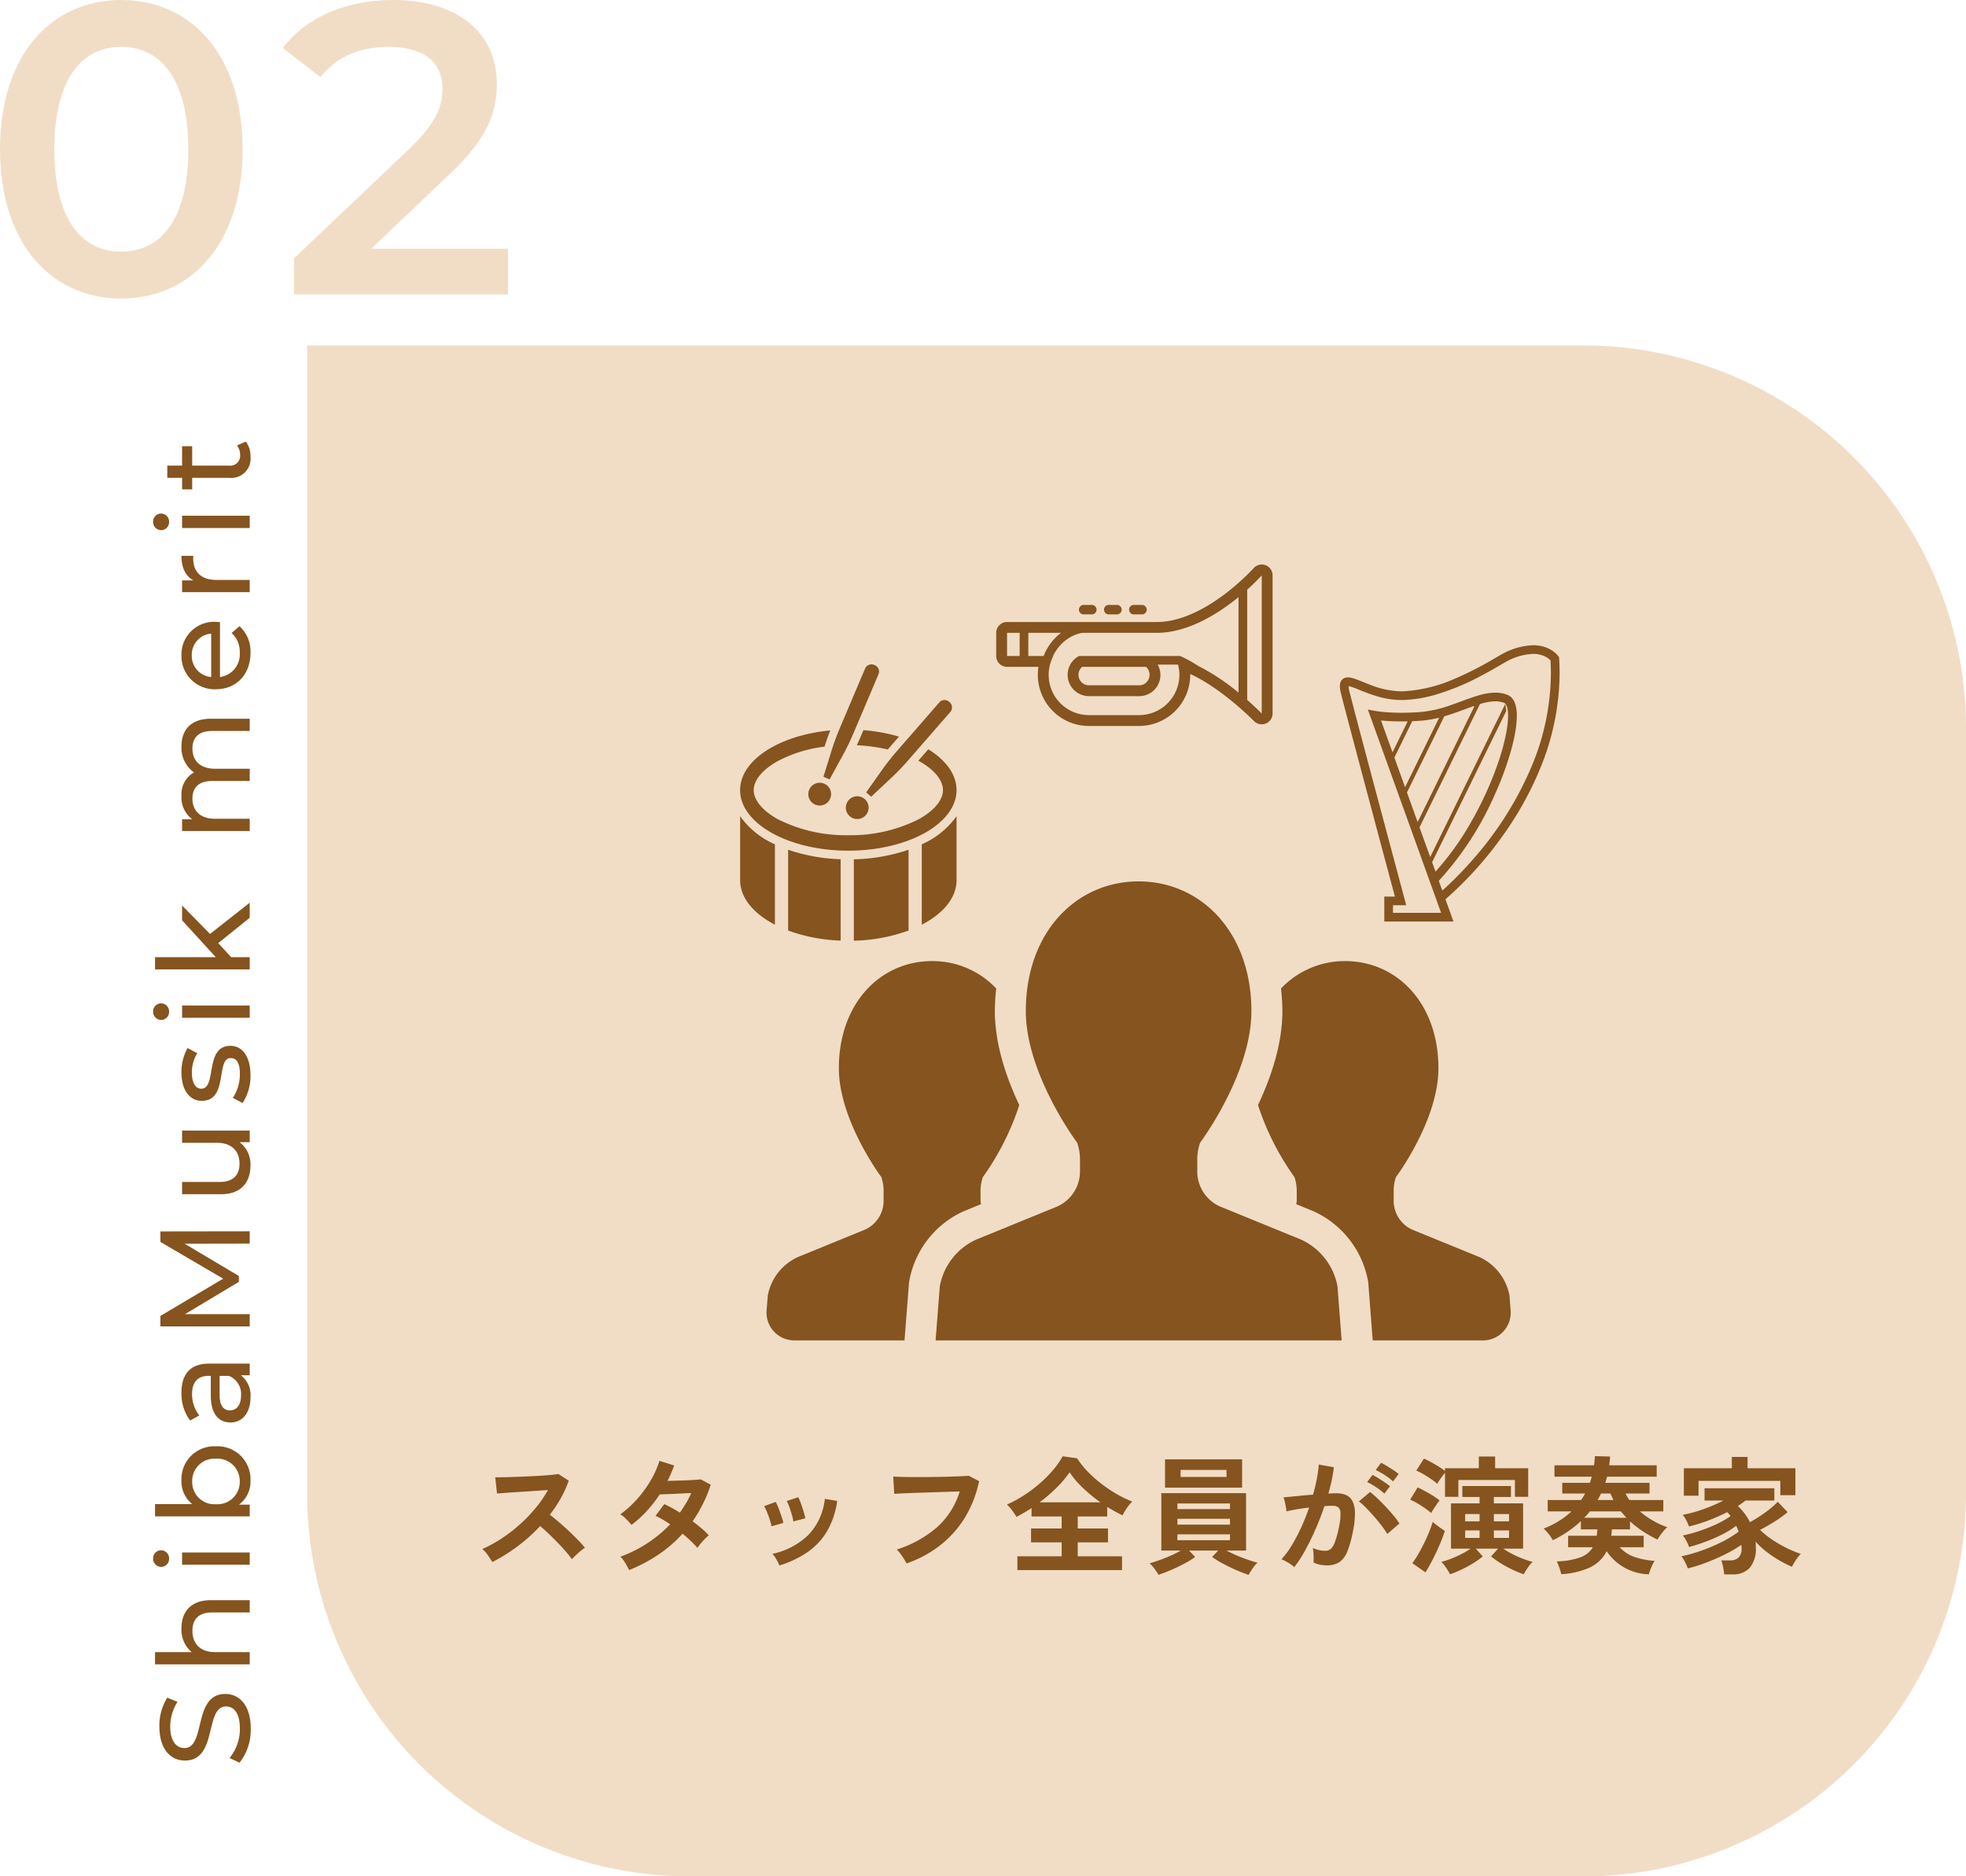
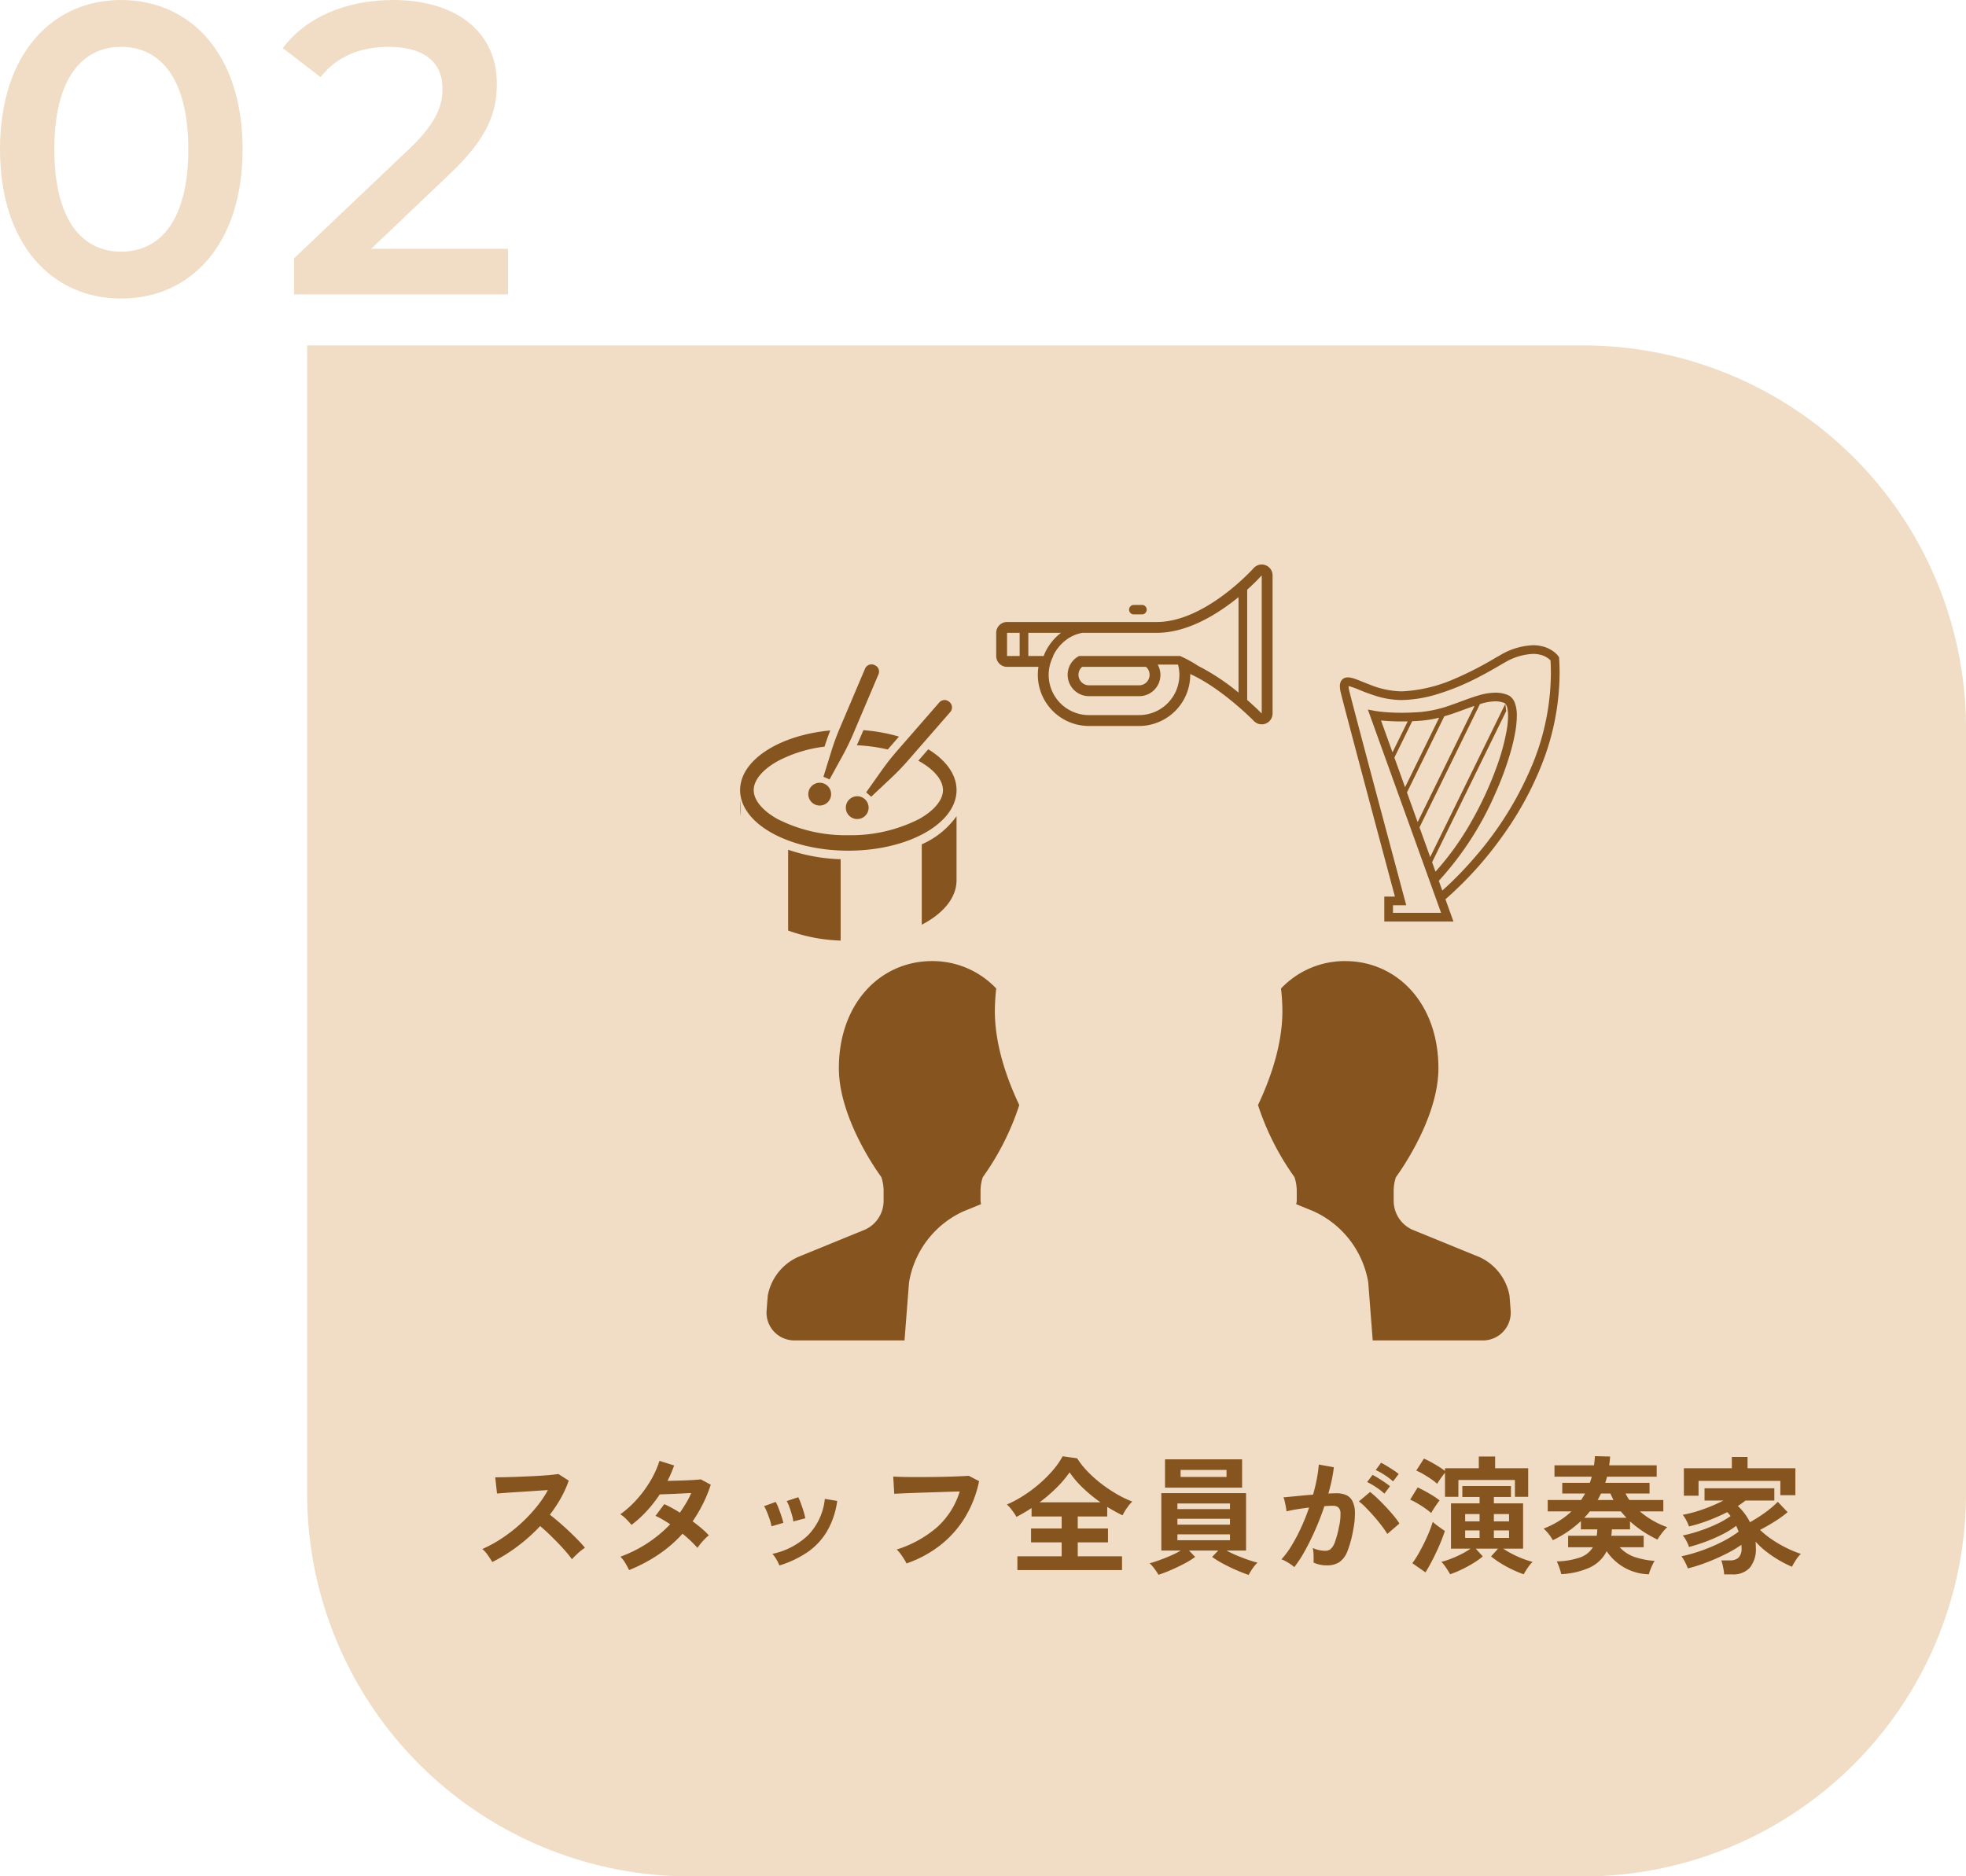
<svg xmlns="http://www.w3.org/2000/svg" width="308.14" height="294.15" viewBox="0 0 308.14 294.15">
  <g id="shooting_merit-02" transform="translate(-549.86 -464.85)">
    <path id="パス_18752" data-name="パス 18752" d="M21.84.65c10.855,0,19.045-8.45,19.045-23.4s-8.19-23.4-19.045-23.4c-10.79,0-18.98,8.45-18.98,23.4S11.05.65,21.84.65Zm0-7.345c-6.175,0-10.465-5.07-10.465-16.055s4.29-16.055,10.465-16.055c6.24,0,10.53,5.07,10.53,16.055S28.08-6.7,21.84-6.7ZM61.035-7.15,73.19-18.72c6.3-5.915,7.54-9.945,7.54-14.365,0-8.06-6.37-13.065-16.25-13.065-7.475,0-13.78,2.795-17.29,7.54L53.1-34.06c2.535-3.25,6.24-4.745,10.66-4.745,5.59,0,8.45,2.4,8.45,6.565,0,2.535-.78,5.2-5.2,9.425L48.945-5.655V0h33.54V-7.15Z" transform="translate(547 511)" fill="#f1ddc6" />
    <path id="IMG_1139" d="M0,0H200a60,60,0,0,1,60,60V180a60,60,0,0,1-60,60H60A60,60,0,0,1,0,180V0A0,0,0,0,1,0,0Z" transform="translate(598 519)" fill="#f1ddc6" />
-     <path id="パス_18753" data-name="パス 18753" d="M6.18.16c3.7,0,5.42-1.84,5.42-3.98,0-5.14-8.48-3-8.48-6.42,0-1.22,1.02-2.22,3.4-2.22a7.23,7.23,0,0,1,3.84,1.14l.66-1.6a8.237,8.237,0,0,0-4.5-1.24c-3.68,0-5.36,1.84-5.36,4,0,5.2,8.48,3.04,8.48,6.46,0,1.22-1.04,2.16-3.46,2.16A7.205,7.205,0,0,1,1.56-3.16L.82-1.6A8.31,8.31,0,0,0,6.18.16ZM21.9-10.7a4.6,4.6,0,0,0-3.74,1.6v-5.74H16.24V0h1.92V-5.46c0-2.3,1.32-3.52,3.36-3.52,1.82,0,2.86,1.02,2.86,3.1V0H26.3V-6.1C26.3-9.22,24.48-10.7,21.9-10.7Zm10.92-1.94a1.256,1.256,0,0,0,1.3-1.28,1.244,1.244,0,0,0-1.3-1.22,1.264,1.264,0,0,0-1.3,1.26A1.248,1.248,0,0,0,32.82-12.64ZM31.86,0h1.92V-10.6H31.86Zm13.2-10.7A4.51,4.51,0,0,0,41.36-9v-5.84H39.44V0h1.84V-1.68A4.478,4.478,0,0,0,45.06.12,5.161,5.161,0,0,0,50.42-5.3,5.145,5.145,0,0,0,45.06-10.7ZM44.9-1.56A3.505,3.505,0,0,1,41.34-5.3,3.489,3.489,0,0,1,44.9-9.02,3.493,3.493,0,0,1,48.48-5.3,3.51,3.51,0,0,1,44.9-1.56ZM58.84-10.7a7.059,7.059,0,0,0-4.38,1.36l.8,1.44a5.36,5.36,0,0,1,3.36-1.14c1.9,0,2.84.94,2.84,2.56v.38H58.42c-3.16,0-4.26,1.4-4.26,3.1,0,1.84,1.52,3.12,3.92,3.12A3.935,3.935,0,0,0,61.56-1.4V0h1.82V-6.4C63.38-9.3,61.74-10.7,58.84-10.7ZM58.4-1.36c-1.46,0-2.34-.66-2.34-1.72,0-.9.54-1.64,2.44-1.64h2.96v1.48A3.074,3.074,0,0,1,58.4-1.36ZM84.12,0,84.1-14H82.46L76.7-4.16,70.86-14H69.22V0h1.92V-10.14L76.2-1.7h.92l5.06-8.5L82.2,0ZM98-10.6v5.48c0,2.28-1.28,3.52-3.28,3.52-1.82,0-2.86-1.04-2.86-3.12V-10.6H89.94v6.1c0,3.12,1.82,4.62,4.56,4.62A4.313,4.313,0,0,0,98.1-1.6V0h1.82V-10.6ZM108.62.12c2.82,0,4.58-1.22,4.58-3.14,0-4.12-6.72-2.08-6.72-4.58,0-.84.82-1.46,2.5-1.46a5.536,5.536,0,0,1,3.06.84l.82-1.52A7.713,7.713,0,0,0,109-10.7c-2.72,0-4.42,1.28-4.42,3.18,0,4.22,6.7,2.16,6.7,4.54,0,.9-.74,1.44-2.52,1.44a6.812,6.812,0,0,1-3.72-1.1l-.8,1.52A7.65,7.65,0,0,0,108.62.12Zm9.94-12.76a1.256,1.256,0,0,0,1.3-1.28,1.244,1.244,0,0,0-1.3-1.22,1.264,1.264,0,0,0-1.3,1.26A1.248,1.248,0,0,0,118.56-12.64ZM117.6,0h1.92V-10.6H117.6Zm15.68,0h2.36l-4.9-6.22,4.46-4.38h-2.32L127.1-5.32v-9.52h-1.92V0h1.92V-2.9l2.2-2.04Zm26.86-10.7a4.777,4.777,0,0,0-4.08,1.96,3.923,3.923,0,0,0-3.68-1.96,4.3,4.3,0,0,0-3.66,1.68V-10.6h-1.84V0h1.92V-5.46c0-2.3,1.26-3.52,3.18-3.52,1.74,0,2.74,1.02,2.74,3.1V0h1.92V-5.46c0-2.3,1.26-3.52,3.18-3.52,1.74,0,2.74,1.02,2.74,3.1V0h1.92V-6.1C164.48-9.22,162.72-10.7,160.14-10.7Zm19.52,5.46a5.111,5.111,0,0,0-5.24-5.46,5.191,5.191,0,0,0-5.32,5.4c0,3.16,2.28,5.42,5.7,5.42a5.32,5.32,0,0,0,4.18-1.72l-1.06-1.24a3.958,3.958,0,0,1-3.06,1.28,3.59,3.59,0,0,1-3.84-3.1h8.6C179.64-4.84,179.66-5.08,179.66-5.24Zm-5.24-3.84a3.306,3.306,0,0,1,3.4,3.04h-6.8A3.3,3.3,0,0,1,174.42-9.08Zm11.74.26V-10.6h-1.84V0h1.92V-5.28c0-2.32,1.28-3.58,3.34-3.58a3.39,3.39,0,0,1,.44.02V-10.7C188.16-10.7,186.84-10.06,186.16-8.82Zm9.18-3.82a1.256,1.256,0,0,0,1.3-1.28,1.244,1.244,0,0,0-1.3-1.22,1.264,1.264,0,0,0-1.3,1.26A1.248,1.248,0,0,0,195.34-12.64ZM194.38,0h1.92V-10.6h-1.92Zm12.94-2a2.418,2.418,0,0,1-1.5.5,1.562,1.562,0,0,1-1.66-1.78V-9.02h3.04V-10.6h-3.04v-2.32h-1.92v2.32h-1.8v1.58h1.8V-3.2A3.025,3.025,0,0,0,205.6.12a3.622,3.622,0,0,0,2.32-.74Z" transform="translate(589 742) rotate(-90)" fill="#85541f" />
    <path id="パス_18754" data-name="パス 18754" d="M-100.98-.28q-.26-.44-.69-1.06a4.766,4.766,0,0,0-.87-.98,20.841,20.841,0,0,0,3-1.64,23.684,23.684,0,0,0,2.87-2.21,24.122,24.122,0,0,0,2.5-2.6,18.059,18.059,0,0,0,1.91-2.79q-.98.06-2.15.14t-2.32.15q-1.15.07-2.08.14t-1.43.11l-.28-2.54q.5,0,1.5-.02t2.24-.07q1.24-.05,2.47-.11t2.22-.15q.99-.09,1.47-.17L-89-13.04a16.53,16.53,0,0,1-1.24,2.75A21.277,21.277,0,0,1-91.96-7.7q.7.54,1.49,1.22t1.55,1.4q.76.72,1.4,1.38t1.06,1.18a8.032,8.032,0,0,0-1.06.83q-.56.51-.98.97a15.642,15.642,0,0,0-.98-1.23q-.6-.69-1.29-1.4t-1.39-1.38q-.7-.67-1.32-1.19a26.559,26.559,0,0,1-3.6,3.22A26.274,26.274,0,0,1-100.98-.28ZM-79.54.98a10.934,10.934,0,0,0-.64-1.17,4.7,4.7,0,0,0-.72-.93,20.187,20.187,0,0,0,4.21-2.1A20.168,20.168,0,0,0-73.1-6.2q-.6-.4-1.18-.74a11.294,11.294,0,0,0-1.12-.58l1.38-1.84a20.807,20.807,0,0,1,2.44,1.34q.52-.74.98-1.51a12.893,12.893,0,0,0,.8-1.57q-.84.04-1.81.09t-1.81.08q-.84.03-1.32.05a20.59,20.59,0,0,1-1.98,2.55A18.117,18.117,0,0,1-79.16-6.1,11.535,11.535,0,0,0-80-7.02a4.354,4.354,0,0,0-.92-.74,15.937,15.937,0,0,0,2.63-2.38,18.176,18.176,0,0,0,2.14-2.94,14.583,14.583,0,0,0,1.37-3.06l2.3.72q-.22.62-.48,1.23T-73.52-13q.88-.02,1.91-.05t1.93-.08q.9-.05,1.38-.11l1.56.84a21.51,21.51,0,0,1-1.24,3.03,23.161,23.161,0,0,1-1.6,2.71q.76.56,1.43,1.13a10.843,10.843,0,0,1,1.11,1.07,4.827,4.827,0,0,0-.63.56q-.35.36-.66.74a7.483,7.483,0,0,0-.49.66,21.264,21.264,0,0,0-2.34-2.22,20.531,20.531,0,0,1-3.79,3.28A24.807,24.807,0,0,1-79.54.98ZM-55.98.26a6.79,6.79,0,0,0-.48-.97,4.193,4.193,0,0,0-.62-.85,11.557,11.557,0,0,0,5.59-2.92,9.583,9.583,0,0,0,2.63-5.7l1.94.32a12.811,12.811,0,0,1-1.67,4.88,10.481,10.481,0,0,1-3.1,3.23A16.644,16.644,0,0,1-55.98.26Zm-1.24-6.14a6.728,6.728,0,0,0-.26-1.02q-.2-.62-.45-1.22a6.6,6.6,0,0,0-.45-.92l1.82-.66a6.84,6.84,0,0,1,.44.96q.24.62.45,1.25t.31,1.07Zm3.42-.76a6.162,6.162,0,0,0-.22-1.03q-.18-.63-.4-1.24a5.069,5.069,0,0,0-.42-.93l1.82-.6a10.259,10.259,0,0,1,.41.98q.23.62.42,1.25a10.035,10.035,0,0,1,.27,1.07ZM-36.06-.06a6.754,6.754,0,0,0-.38-.68q-.26-.42-.57-.84a4,4,0,0,0-.59-.66A17.851,17.851,0,0,0-31.31-5.7a12.38,12.38,0,0,0,3.59-5.64q-.94.02-2.14.06l-2.45.08q-1.25.04-2.4.08t-2.01.08l-1.26.06-.16-2.7q.58.04,1.52.06t2.09.02q1.15,0,2.36-.01t2.35-.04q1.14-.03,2.06-.07t1.46-.08l1.62.84a17.917,17.917,0,0,1-2.24,5.73A16.323,16.323,0,0,1-30.8-2.89,18.148,18.148,0,0,1-36.06-.06ZM-18.68.98V-1.18h6.94V-3.36h-4.8V-5.54h4.8V-7.42h-4.72V-8.74q-.58.38-1.18.73t-1.18.65a10.342,10.342,0,0,0-.68-1.01,6.349,6.349,0,0,0-.82-.93,17.943,17.943,0,0,0,2.55-1.36,21.679,21.679,0,0,0,2.48-1.84,19.761,19.761,0,0,0,2.15-2.14,13.018,13.018,0,0,0,1.56-2.22l2.26.32a13.207,13.207,0,0,0,1.64,2.06,19.253,19.253,0,0,0,2.15,1.92,22.4,22.4,0,0,0,2.41,1.62A16.968,16.968,0,0,0-.68-9.76a6.512,6.512,0,0,0-.82.99A8.566,8.566,0,0,0-2.2-7.6q-.58-.28-1.18-.61T-4.6-8.92v1.5H-9.22v1.88h4.74v2.18H-9.22v2.18h6.94V.98ZM-15.2-9.64h9.54a24.264,24.264,0,0,1-2.7-2.21,14.83,14.83,0,0,1-2.14-2.49,17.137,17.137,0,0,1-2.06,2.43A24.857,24.857,0,0,1-15.2-9.64ZM17.56,1.74q-.88-.3-1.96-.77T13.52-.04a14.458,14.458,0,0,1-1.68-1.04l.96-1H8.22l.96,1A12.354,12.354,0,0,1,7.52-.05q-1,.53-2.08,1t-2,.77q-.14-.24-.38-.59T2.55.45a3.932,3.932,0,0,0-.51-.53q.6-.16,1.47-.47T5.3-1.26a14.042,14.042,0,0,0,1.62-.82H3.88v-9H17.16v9H14.1a16.3,16.3,0,0,0,1.63.78q.91.38,1.78.68t1.45.44a3.647,3.647,0,0,0-.52.56,8.492,8.492,0,0,0-.51.73Q17.7,1.48,17.56,1.74ZM4.46-11.94v-4.44H16.54v4.44ZM6.9-13.62h7.2v-1.1H6.9ZM6.4-3.7h8.24v-.92H6.4Zm0-2.44h8.24v-.92H6.4Zm0-2.44h8.24v-.88H6.4ZM24.72.52a4.1,4.1,0,0,0-.56-.44q-.38-.26-.78-.48a3.434,3.434,0,0,0-.68-.3,13.244,13.244,0,0,0,1.62-2.19A28.341,28.341,0,0,0,25.8-5.7a31.643,31.643,0,0,0,1.24-3.12q-1.02.12-1.97.28t-1.57.32q-.02-.26-.1-.7t-.18-.87a3.062,3.062,0,0,0-.2-.63q.46-.04,1.2-.11t1.64-.16q.9-.09,1.8-.15.36-1.26.59-2.47a20.55,20.55,0,0,0,.31-2.25l2.36.42q-.1.92-.32,1.97t-.54,2.15q.4-.02.72-.03t.56-.01a3.852,3.852,0,0,1,1.43.25,2.046,2.046,0,0,1,1.01.88,3.775,3.775,0,0,1,.44,1.74,12.4,12.4,0,0,1-.26,2.83,17.244,17.244,0,0,1-.91,3.38A3.678,3.678,0,0,1,31.78-.26a3.465,3.465,0,0,1-1.94.5,4.728,4.728,0,0,1-2.1-.44q.02-.48,0-1.16a5.986,5.986,0,0,0-.12-1.12,4.845,4.845,0,0,0,1.96.44,1.319,1.319,0,0,0,.83-.27,2.566,2.566,0,0,0,.67-1.08,15.047,15.047,0,0,0,.64-2.39,8.412,8.412,0,0,0,.24-2.17,1.2,1.2,0,0,0-.38-.93,1.38,1.38,0,0,0-.8-.22q-.56,0-1.34.06-.62,1.86-1.41,3.66T26.39-2.05A19.358,19.358,0,0,1,24.72.52ZM39.3-4.68a14.161,14.161,0,0,0-.88-1.28q-.56-.74-1.22-1.49T35.92-8.83a8.052,8.052,0,0,0-1.08-.95l1.76-1.48a12.922,12.922,0,0,1,1.12.97q.64.61,1.32,1.33T40.3-7.54a11.131,11.131,0,0,1,.9,1.22Zm.9-8.24a9.717,9.717,0,0,0-1.33-1.01,9.9,9.9,0,0,0-1.39-.77l.84-1.14q.34.16.87.48t1.06.67a8.227,8.227,0,0,1,.83.61ZM38.84-11a9.159,9.159,0,0,0-1.31-1.02,11.283,11.283,0,0,0-1.39-.8l.84-1.12a8.949,8.949,0,0,1,.87.49q.53.33,1.05.68a8.733,8.733,0,0,1,.82.61ZM49.14,1.64q-.12-.24-.36-.62T48.27.27a3.2,3.2,0,0,0-.51-.57,13.308,13.308,0,0,0,1.48-.48,16.86,16.86,0,0,0,1.68-.75,12.294,12.294,0,0,0,1.44-.85H49.28v-7.1h4.48v-1h-2.7V-12.2h7.62v1.72H56v1h4.58v7.1H57.46a14.444,14.444,0,0,0,1.45.85,15.6,15.6,0,0,0,1.68.75,13.861,13.861,0,0,0,1.49.48,3.477,3.477,0,0,0-.52.57q-.28.37-.52.75t-.36.62A17.168,17.168,0,0,1,58.89.9,18.2,18.2,0,0,1,57.04-.11a13.527,13.527,0,0,1-1.48-1.05l1.1-1.22h-3.5l1.1,1.22A11.644,11.644,0,0,1,52.79-.11,19.114,19.114,0,0,1,50.93.9,17.168,17.168,0,0,1,49.14,1.64Zm-.8-12.14v-3.78q-.18.22-.43.56t-.47.66a4.662,4.662,0,0,0-.32.52,7.964,7.964,0,0,0-.92-.72q-.58-.4-1.21-.77a10,10,0,0,0-1.15-.59l1.2-1.88q.5.22,1.1.55t1.18.69a12.174,12.174,0,0,1,1.02.7v-.42h5.3v-1.84H56.2v1.84h5.18v4.48H59.3v-2.64H50.44v2.64ZM45.28,1.34,43.22-.1a12.818,12.818,0,0,0,.93-1.42q.47-.82.92-1.73t.8-1.78q.35-.87.55-1.55a5.734,5.734,0,0,0,.53.45q.35.27.73.54t.64.43q-.22.7-.57,1.57t-.78,1.78q-.43.91-.87,1.73T45.28,1.34Zm.9-9.3a11,11,0,0,0-.94-.73q-.58-.41-1.21-.78a10,10,0,0,0-1.15-.59l1.18-1.92q.88.42,1.83.97A13.742,13.742,0,0,1,47.5-9.94a6.423,6.423,0,0,0-.43.57q-.27.39-.52.78A7.258,7.258,0,0,0,46.18-7.96ZM56-4.06h2.38V-5.24H56Zm0-2.6h2.38V-7.8H56Zm-4.5,2.6h2.26V-5.24H51.5Zm0-2.6h2.26V-7.8H51.5Zm28.8,8.3a8.157,8.157,0,0,1-6.62-3.62A5.585,5.585,0,0,1,71.03.58a12.225,12.225,0,0,1-4.47,1.04,7.752,7.752,0,0,0-.29-1,8.709,8.709,0,0,0-.41-1,11.81,11.81,0,0,0,3.68-.63A3.78,3.78,0,0,0,71.52-2.6H67.64V-4.4h4.48q.04-.24.06-.49t.04-.51H69.64V-6.7a17.321,17.321,0,0,1-4.4,3,5.934,5.934,0,0,0-.64-.96,5.772,5.772,0,0,0-.8-.86,14.769,14.769,0,0,0,2.41-1.2,12.074,12.074,0,0,0,1.95-1.5H64.44V-10h5.24q.16-.26.32-.51t.3-.51H66.72V-12.7h4.32a8.837,8.837,0,0,0,.3-.96H65.5v-1.78h6.2l.08-.72q.04-.36.06-.72l2.38.06q-.02.34-.06.69t-.08.69h7.44v1.78H73.74q-.06.24-.13.48t-.15.48H80.4v1.68H76.64a7.509,7.509,0,0,0,.6,1.02h5.32v1.78H78.88a13.517,13.517,0,0,0,4.3,2.48,5.934,5.934,0,0,0-.84.92,9.514,9.514,0,0,0-.7,1.02,19.942,19.942,0,0,1-2.28-1.29,16.041,16.041,0,0,1-2.02-1.57V-5.4H74.5q-.02.26-.04.51t-.06.49h5.08v1.8H75.72a5.668,5.668,0,0,0,2.25,1.5,12.507,12.507,0,0,0,3.23.64,4.366,4.366,0,0,0-.36.65q-.18.39-.33.78A4.619,4.619,0,0,0,80.3,1.64ZM70.16-7.22h6.62q-.46-.5-.88-1H71.04A9.85,9.85,0,0,1,70.16-7.22ZM72.26-10h2.48l-.48-1.02H72.8q-.14.26-.26.51A5.6,5.6,0,0,1,72.26-10ZM92.1,1.66q-.02-.3-.09-.72T91.84.11a4.566,4.566,0,0,0-.2-.65h1.4a1.905,1.905,0,0,0,1.3-.42,1.988,1.988,0,0,0,.48-1.54q0-.12-.01-.24t-.01-.24a19.388,19.388,0,0,1-2.45,1.44q-1.43.72-2.99,1.32A24.18,24.18,0,0,1,86.4.72a7.219,7.219,0,0,0-.44-1,5.376,5.376,0,0,0-.56-.9,24.91,24.91,0,0,0,3.08-.87A26.287,26.287,0,0,0,91.67-3.4a17.609,17.609,0,0,0,2.69-1.64q-.08-.24-.18-.47t-.2-.45a13.409,13.409,0,0,1-2.16,1.34,25.265,25.265,0,0,1-2.63,1.15,26.463,26.463,0,0,1-2.61.83,5.123,5.123,0,0,0-.42-.98,3.572,3.572,0,0,0-.56-.82,22.082,22.082,0,0,0,2.59-.7,24.293,24.293,0,0,0,2.69-1.07A14.071,14.071,0,0,0,93.1-7.48a5.092,5.092,0,0,0-.52-.62,30.915,30.915,0,0,1-2.95,1.3,22.959,22.959,0,0,1-3.05.94,6.2,6.2,0,0,0-.41-.94,4.474,4.474,0,0,0-.57-.88,20.772,20.772,0,0,0,3.25-.89,24.809,24.809,0,0,0,3.13-1.35H89.02v-1.92H99.96v1.92H95.44a14.141,14.141,0,0,1-1.2.86,8.744,8.744,0,0,1,1.9,2.54q.82-.46,1.65-1.01t1.54-1.13a13.22,13.22,0,0,0,1.17-1.06l1.54,1.62a17.419,17.419,0,0,1-2.06,1.49q-1.14.71-2.26,1.29a13.6,13.6,0,0,0,1.99,1.59,18.966,18.966,0,0,0,2.3,1.31,16.8,16.8,0,0,0,2.11.86,4.7,4.7,0,0,0-.76.93,11.016,11.016,0,0,0-.64,1.09,18.022,18.022,0,0,1-1.93-.97,18.061,18.061,0,0,1-2.02-1.35,12.405,12.405,0,0,1-1.75-1.62q.02.22.03.45t.01.45a4.624,4.624,0,0,1-.95,3.2,3.511,3.511,0,0,1-2.73,1.04ZM85.78-10.68v-4.3H93.3v-1.78h2.46v1.78h7.5v4.22H100.9V-13H88.08v2.32Z" transform="translate(728 710)" fill="#85541f" />
    <g id="人物アイコン_チーム" data-name="人物アイコン　チーム" transform="translate(670 603.021)">
      <path id="パス_18074" data-name="パス 18074" d="M33.619,191.017c-.018-.182-.075-.349-.075-.53v-1.556a6.559,6.559,0,0,1,.363-2.164,41.449,41.449,0,0,0,5.71-11.288c-2.008-4.236-3.83-9.508-3.83-14.734A32.928,32.928,0,0,1,36,157.2a13.734,13.734,0,0,0-10.056-4.293c-8.063,0-14.606,6.578-14.606,16.8,0,8.18,6.657,17.058,6.657,17.058a6.747,6.747,0,0,1,.356,2.164v1.556a4.966,4.966,0,0,1-2.9,4.514L4.885,199.318a8.306,8.306,0,0,0-4.692,6.044l-.182,2.324a4.353,4.353,0,0,0,4.339,4.685H21.627l.708-9.1.046-.246a14.9,14.9,0,0,1,8.426-10.861Z" transform="translate(0.001 -140.415)" fill="#85541f" />
      <path id="パス_18075" data-name="パス 18075" d="M377.537,205.363a8.294,8.294,0,0,0-4.688-6.044L362.273,195a4.959,4.959,0,0,1-2.891-4.514v-1.556a6.562,6.562,0,0,1,.359-2.164s6.653-8.878,6.653-17.058c0-10.224-6.539-16.8-14.616-16.8a13.737,13.737,0,0,0-10.056,4.3,31.83,31.83,0,0,1,.217,3.538c0,5.222-1.819,10.494-3.823,14.73a41.345,41.345,0,0,0,5.713,11.292,6.751,6.751,0,0,1,.359,2.164v1.556c0,.182-.061.349-.078.53l2.62,1.068a14.984,14.984,0,0,1,8.622,10.932l.043.249.7,9.106h17.283a4.353,4.353,0,0,0,4.336-4.685Z" transform="translate(-261.084 -140.415)" fill="#85541f" />
-       <path id="パス_18076" data-name="パス 18076" d="M173.629,154.244l-12.794-5.229a6.013,6.013,0,0,1-3.5-5.461v-1.887a7.921,7.921,0,0,1,.438-2.62s8.045-10.736,8.045-20.64c0-12.374-7.913-20.33-17.678-20.33s-17.678,7.956-17.678,20.33c0,9.9,8.052,20.64,8.052,20.64a8.107,8.107,0,0,1,.438,2.62v1.887a6.025,6.025,0,0,1-3.506,5.461l-12.794,5.229a10.014,10.014,0,0,0-5.674,7.315l-.659,8.476h63.642l-.651-8.476A10.042,10.042,0,0,0,173.629,154.244Z" transform="translate(-89.82 -98.078)" fill="#85541f" />
    </g>
    <g id="トランペットのアイコン2" transform="translate(706 553.345)">
      <path id="パス_18077" data-name="パス 18077" d="M42.218,106.523a1.7,1.7,0,0,0-1.875.465c-.121.136-7.6,8.439-15.188,8.439H1.7a1.7,1.7,0,0,0-1.7,1.7v3.631a1.7,1.7,0,0,0,1.7,1.7H6.623a8.014,8.014,0,0,0,7.919,9.268h7.85a8.033,8.033,0,0,0,8.019-8.018v-.125c4.94,2.224,9.929,7.313,9.988,7.373a1.7,1.7,0,0,0,2.917-1.185V108.113A1.7,1.7,0,0,0,42.218,106.523ZM3.675,120.757H1.7v-3.631H3.675Zm3.766,0H5.034v-3.631h5.129a7.57,7.57,0,0,0-.984.873,8.5,8.5,0,0,0-1.327,1.835A6.9,6.9,0,0,0,7.441,120.757Zm30.539,5.737a34.38,34.38,0,0,0-6.326-4.187,19.793,19.793,0,0,0-2.827-1.55H12.993a3.378,3.378,0,0,0-.816.583,3.346,3.346,0,0,0,2.366,5.711h7.849a3.322,3.322,0,0,0,2.92-4.949h3.181a6.193,6.193,0,0,1,.218,1.6,6.322,6.322,0,0,1-6.319,6.319H14.543a6.307,6.307,0,0,1-5.919-8.517l.007,0h0c0-.022.016-.06.025-.092a6.153,6.153,0,0,1,.3-.66H8.912c.042-.091.087-.184.14-.281A6.889,6.889,0,0,1,11,118.2a6.011,6.011,0,0,1,2.5-1.075H25.154c4.944,0,9.705-3.051,12.825-5.6Zm-13.941-2.786a1.646,1.646,0,0,1-1.648,1.644H14.544a1.646,1.646,0,0,1-1.164-2.812l.1-.084h9.983l.1.088A1.624,1.624,0,0,1,24.038,123.707Zm17.578,6.062s-.883-.9-2.278-2.126V110.357a31.426,31.426,0,0,0,2.278-2.244Z" transform="translate(0 -106.414)" fill="#85541f" />
-       <path id="パス_18078" data-name="パス 18078" d="M154.027,182.771H155.3a.743.743,0,0,0,0-1.487h-1.275a.743.743,0,0,0,0,1.487Z" transform="translate(-140.316 -174.95)" fill="#85541f" />
-       <path id="パス_18079" data-name="パス 18079" d="M200.476,182.771h1.275a.743.743,0,0,0,0-1.487h-1.275a.743.743,0,0,0,0,1.487Z" transform="translate(-182.835 -174.95)" fill="#85541f" />
      <path id="パス_18080" data-name="パス 18080" d="M246.925,182.771H248.2a.743.743,0,0,0,0-1.487h-1.275a.743.743,0,0,0,0,1.487Z" transform="translate(-225.355 -174.95)" fill="#85541f" />
    </g>
    <g id="ハープのフリーアイコン2" transform="translate(759.865 566)">
      <path id="パス_18081" data-name="パス 18081" d="M86.83,2.077l-.012-.187-.106-.155a3.646,3.646,0,0,0-.983-.9A4.913,4.913,0,0,0,84.5.255,5.9,5.9,0,0,0,82.746,0a10.786,10.786,0,0,0-5.092,1.52c-.24.131-.551.312-.934.533A52.937,52.937,0,0,1,70.585,5.2a23.185,23.185,0,0,1-8.363,2.028h-.145a13.945,13.945,0,0,1-4.924-1.05c-.708-.268-1.341-.539-1.9-.752-.279-.106-.54-.2-.789-.268a2.819,2.819,0,0,0-.743-.119,1.4,1.4,0,0,0-.481.079,1.12,1.12,0,0,0-.359.21,1.179,1.179,0,0,0-.338.52,1.819,1.819,0,0,0-.082.568,4.832,4.832,0,0,0,.172,1.144c.283,1.132.966,3.733,1.833,7.01,2.239,8.464,5.7,21.4,6.623,24.83H59.423v3.915H70.266l-1.258-3.493A56.847,56.847,0,0,0,77.888,30,51.782,51.782,0,0,0,84.077,18.77,39.437,39.437,0,0,0,86.9,4.351Q86.9,3.226,86.83,2.077Zm-4.021,16.2A53.269,53.269,0,0,1,73.557,33.3a56.963,56.963,0,0,1-3.934,4.138c-.46.435-.836.774-1.109,1.013l-.548-1.521a49.169,49.169,0,0,0,8.817-13.6,49.427,49.427,0,0,0,2.508-6.84,29.272,29.272,0,0,0,.669-2.951,15.168,15.168,0,0,0,.235-2.478A5.749,5.749,0,0,0,79.9,9.075a2.548,2.548,0,0,0-.44-.768,1.838,1.838,0,0,0-.719-.522,5.081,5.081,0,0,0-1.915-.351,9.656,9.656,0,0,0-2.685.449c-1.366.4-2.788.985-4.284,1.5a19.128,19.128,0,0,1-4.7,1.08c-1.124.088-2.14.121-3.027.121-1.315,0-2.352-.073-3.056-.143-.352-.036-.621-.071-.8-.1l-.2-.031-.047-.008-.01,0h0l-1.17-.219L68.328,41.954H60.785V40.762h2.08l-.23-.858s-.03-.11-.086-.317c-.417-1.557-2.3-8.6-4.217-15.774-.956-3.588-1.92-7.211-2.71-10.2s-1.406-5.342-1.668-6.385a3.664,3.664,0,0,1-.131-.815.014.014,0,0,1,0,0,1.741,1.741,0,0,1,.278.058,13.491,13.491,0,0,1,1.3.479,30.069,30.069,0,0,0,2.916,1.06,13.4,13.4,0,0,0,3.756.579h.165a20.319,20.319,0,0,0,5.222-.836,37.688,37.688,0,0,0,6.829-2.8c.957-.494,1.8-.967,2.481-1.36s1.216-.71,1.529-.88a9.462,9.462,0,0,1,4.442-1.355,4.529,4.529,0,0,1,1.351.194,3.4,3.4,0,0,1,1.177.63,2.512,2.512,0,0,1,.207.195c.037.662.058,1.32.058,1.971A38.064,38.064,0,0,1,82.81,18.273ZM78.39,9.187l-11.763,24,0,.039-1.685-4.678,9.47-19.322.108-.033a8.38,8.38,0,0,1,2.3-.4,3.745,3.745,0,0,1,1.409.253h0a.493.493,0,0,1,.19.142,1.572,1.572,0,0,1,.285.647,5.277,5.277,0,0,1,.12,1.226,13.788,13.788,0,0,1-.215,2.253A33.383,33.383,0,0,1,77.237,18.5a54.906,54.906,0,0,1-4.161,9.131,43.805,43.805,0,0,1-5.627,7.858l-.532-1.477,11.62-23.7v0ZM64.661,27.758l-1.685-4.679,5.853-11.941c1.045-.3,2.036-.662,2.971-1.005.575-.211,1.127-.413,1.658-.6l.083.05-8.885,18.13ZM62.692,22.29l-1.686-4.682,2.794-5.7q.7-.029,1.465-.087a16.949,16.949,0,0,0,2.762-.466.478.478,0,0,0-.044.086l-5.3,10.807ZM60.72,16.815l-1.809-5.023a31.944,31.944,0,0,0,3.221.152c.3,0,.625,0,.958-.012a.16.16,0,0,0-.031.069l-2.343,4.777Z" transform="translate(-52.462 0)" fill="#85541f" />
    </g>
    <g id="ドラムのアイコン1" transform="translate(665.865 569)">
-       <path id="パス_18082" data-name="パス 18082" d="M55.542,281.347v10.035c0,2.756,2.1,5.236,5.451,6.971v-12.6A13.158,13.158,0,0,1,55.542,281.347Z" transform="translate(-55.542 -257.545)" fill="#85541f" />
+       <path id="パス_18082" data-name="パス 18082" d="M55.542,281.347v10.035v-12.6A13.158,13.158,0,0,1,55.542,281.347Z" transform="translate(-55.542 -257.545)" fill="#85541f" />
      <path id="パス_18083" data-name="パス 18083" d="M144.445,356.142a26.567,26.567,0,0,0,8.231,1.578V344.965a28.1,28.1,0,0,1-8.231-1.487Z" transform="translate(-136.923 -314.419)" fill="#85541f" />
-       <path id="パス_18084" data-name="パス 18084" d="M266.2,357.736a26.755,26.755,0,0,0,8.575-1.592V343.479a28.29,28.29,0,0,1-8.575,1.5Z" transform="translate(-248.379 -314.42)" fill="#85541f" />
      <path id="パス_18085" data-name="パス 18085" d="M392.024,285.755v12.6c3.351-1.733,5.451-4.214,5.451-6.969V281.347A13.153,13.153,0,0,1,392.024,285.755Z" transform="translate(-363.557 -257.545)" fill="#85541f" />
      <path id="パス_18086" data-name="パス 18086" d="M251.783,244.987a1.786,1.786,0,1,0,2.52-.174A1.786,1.786,0,0,0,251.783,244.987Z" transform="translate(-234.778 -223.7)" fill="#85541f" />
      <path id="パス_18087" data-name="パス 18087" d="M291.495,76.99,289.01,80.5l.786.685,3.134-2.941a37.444,37.444,0,0,0,2.615-2.711l6.653-7.635a1.088,1.088,0,0,0-.105-1.535l-.081-.071a1.089,1.089,0,0,0-1.535.105l-6.653,7.635A37.608,37.608,0,0,0,291.495,76.99Z" transform="translate(-269.258 -60.436)" fill="#85541f" />
      <path id="パス_18088" data-name="パス 18088" d="M184.309,219.469a1.787,1.787,0,1,0,.947,2.343A1.787,1.787,0,0,0,184.309,219.469Z" transform="translate(-171.14 -200.771)" fill="#85541f" />
      <path id="パス_18089" data-name="パス 18089" d="M272.254,122.949c-.187.441-.387.878-.591,1.315a26.928,26.928,0,0,1,4.861.666c.16-.191.32-.381.483-.568l1.266-1.453A27.045,27.045,0,0,0,272.7,121.9Z" transform="translate(-253.379 -111.586)" fill="#85541f" />
      <path id="パス_18090" data-name="パス 18090" d="M89.46,131.731c0-2.464-1.679-4.708-4.43-6.4l-1.562,1.793c.045.024.091.047.135.072,2.371,1.326,3.73,2.979,3.73,4.531s-1.36,3.205-3.73,4.532A23.527,23.527,0,0,1,72.5,138.8a23.525,23.525,0,0,1-11.1-2.534c-2.371-1.327-3.731-2.979-3.731-4.532s1.36-3.2,3.731-4.531a21.09,21.09,0,0,1,7.37-2.285c.272-.854.573-1.7.9-2.541-8.02.754-14.132,4.655-14.132,9.357,0,5.242,7.593,9.491,16.959,9.491S89.46,136.972,89.46,131.731Z" transform="translate(-55.542 -112.021)" fill="#85541f" />
      <path id="パス_18091" data-name="パス 18091" d="M210.841,18.034l2.068-3.768a37.422,37.422,0,0,0,1.644-3.39l3.957-9.321a1.087,1.087,0,0,0-.576-1.427l-.1-.041a1.088,1.088,0,0,0-1.426.576l-3.957,9.321a37.617,37.617,0,0,0-1.3,3.537l-1.274,4.105Z" transform="translate(-196.824 -0.001)" fill="#85541f" />
    </g>
  </g>
</svg>